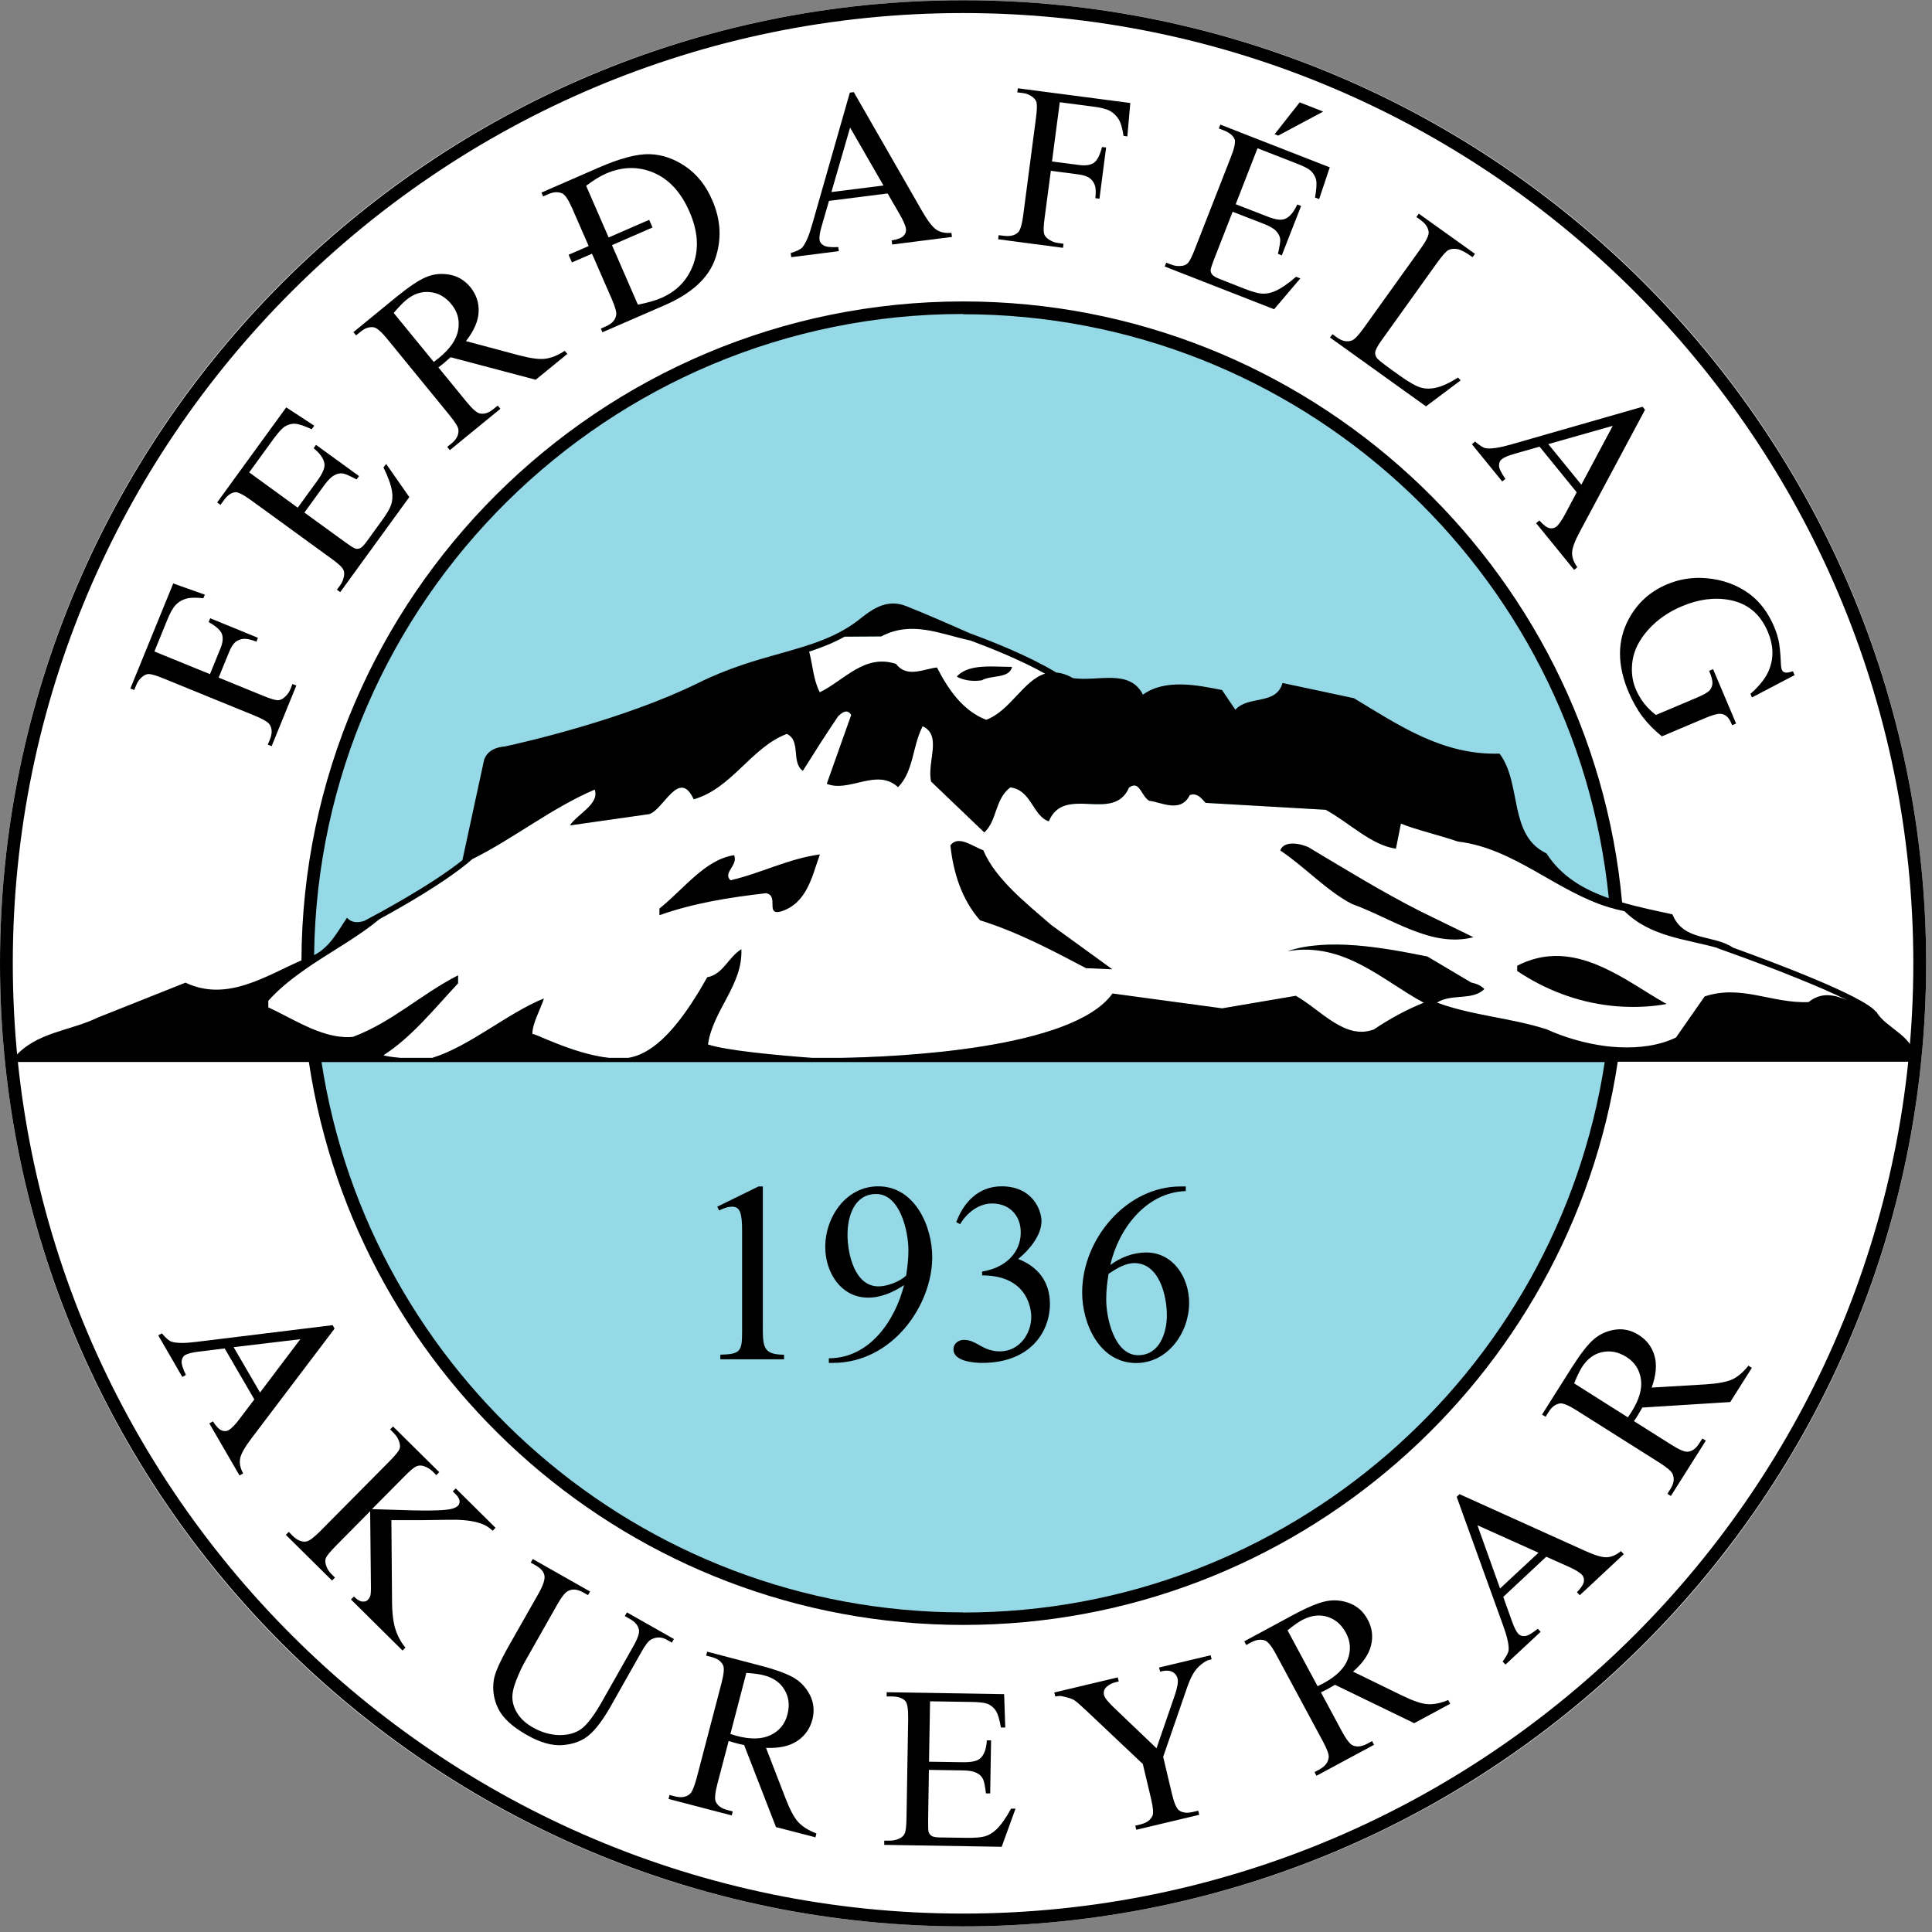
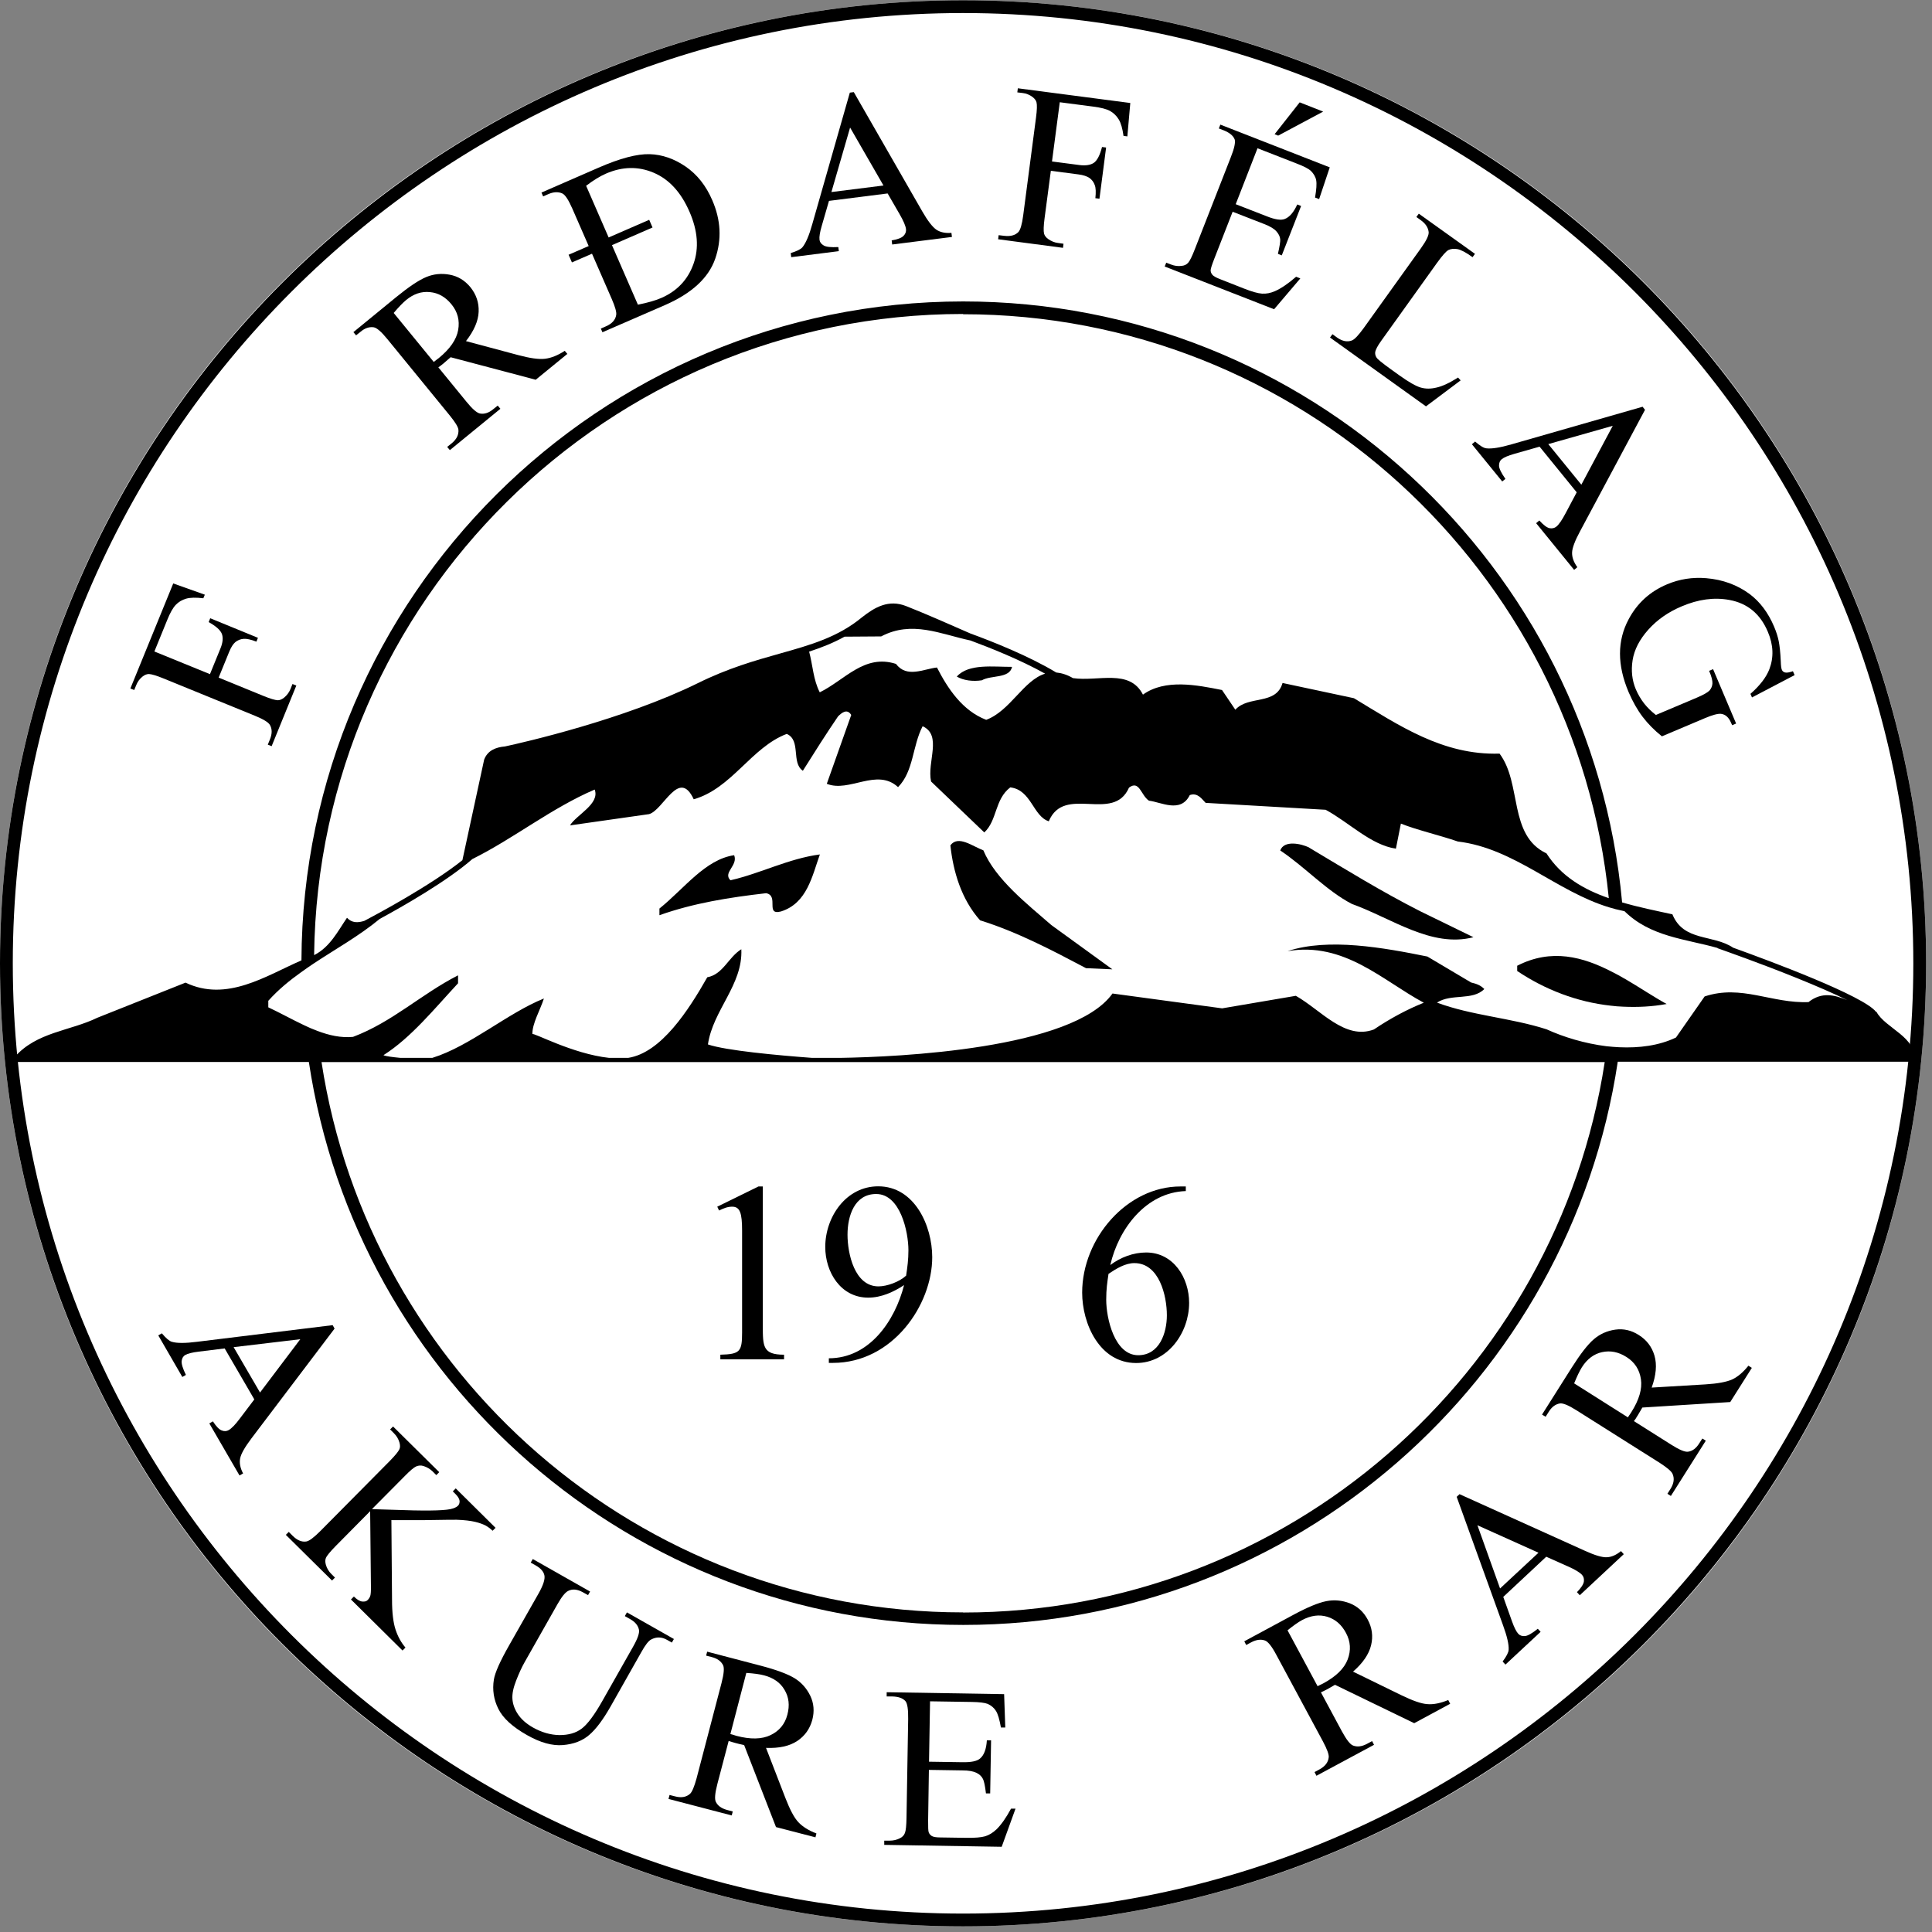
<svg xmlns="http://www.w3.org/2000/svg" width="151" height="151" viewBox="0 0 151 151" fill="none">
  <rect x="0" y="0" width="151" height="151" fill="#808080" stroke="none" />
  <g clip-path="url(#clip0_915_8812)">
    <path d="M75.27 150.56C116.84 150.56 150.54 116.86 150.54 75.29C150.54 33.72 116.84 0.02 75.27 0.02C33.7 0.02 0 33.72 0 75.29C0 116.86 33.7 150.56 75.27 150.56Z" fill="white" />
-     <path d="M75.27 126.07C103.315 126.07 126.05 103.335 126.05 75.29C126.05 47.245 103.315 24.51 75.27 24.51C47.225 24.51 24.49 47.245 24.49 75.29C24.49 103.335 47.225 126.07 75.27 126.07Z" fill="#95D8E6" />
    <path d="M141.38 78.32C138.49 78.45 136.11 76.92 133.23 77.88L130.99 81.09C129.65 81.73 128.11 81.92 126.55 81.85C126.22 81.83 125.89 81.81 125.55 81.77C123.88 81.56 122.24 81.07 120.88 80.45C118.09 79.55 115 79.37 112.31 78.36C113.44 77.63 115.09 78.23 116.01 77.3C115.7 76.99 115.39 76.89 114.98 76.79L111.56 74.76C108.15 74.07 103.82 73.28 100.63 74.34C105.06 73.58 108.07 76.65 111.28 78.37C109.95 78.9 108.61 79.63 107.38 80.46C105.12 81.31 103.25 78.95 101.28 77.83L95.52 78.81L86.95 77.65C83.85 82.01 70.13 82.61 65.7 82.68H63.46C60.77 82.48 56.73 82.11 55.33 81.63C55.72 78.95 58.07 76.97 57.94 74.19C56.92 74.82 56.51 76.16 55.28 76.38C53.82 78.95 51.68 82.28 49.1 82.68H47.6C44.73 82.37 41.61 80.64 41.61 80.83C41.59 80 42.21 78.97 42.51 78.04C39.67 79.18 36.73 81.77 33.79 82.68H31.29C30.68 82.62 30.16 82.56 29.97 82.47C32.12 81.11 33.96 78.83 35.8 76.85V76.23C32.92 77.7 30.67 79.88 27.59 81.04C26.65 81.13 25.72 80.92 24.8 80.57C24.45 80.44 24.1 80.29 23.75 80.12C22.82 79.68 21.89 79.16 20.97 78.73V78.22C21.75 77.35 22.62 76.64 23.53 75.99C23.85 75.76 24.18 75.53 24.51 75.31C26.23 74.17 28.04 73.17 29.68 71.82C31.51 70.83 34.97 68.85 36.92 67.14C40.15 65.54 43.09 63.16 46.48 61.71C46.9 62.84 45.05 63.68 44.55 64.51L50.73 63.63C51.86 63.31 53.07 60 54.22 62.47C57.2 61.62 58.72 58.41 61.49 57.36C62.63 57.86 61.82 59.62 62.75 60.24C63.66 58.79 64.58 57.34 65.5 55.99C65.81 55.68 66.22 55.37 66.53 55.88L64.62 61.26C66.38 61.97 68.53 59.99 70.19 61.52C71.42 60.27 71.3 58.32 72.11 56.76C73.66 57.47 72.44 59.54 72.77 61.08L76.93 65.06C77.95 64.12 77.73 62.48 78.96 61.54C80.61 61.73 80.73 63.79 81.97 64.19C83.18 61.29 87.02 64.35 88.24 61.56C89.06 60.94 89.17 62.17 89.8 62.58C90.73 62.68 92.28 63.59 92.99 62.14C93.61 61.93 93.92 62.44 94.23 62.75L103.61 63.29C105.47 64.3 107.14 66.04 109.1 66.33L109.49 64.37C110.73 64.87 112.49 65.27 113.94 65.77C118.37 66.3 121.63 69.67 125.78 70.92C126.11 71.02 126.45 71.11 126.8 71.18C126.86 71.19 126.91 71.21 126.97 71.22C129 73.22 131.72 73.38 134.24 74.09V74.11C134.76 74.29 135.43 74.54 136.18 74.81C136.21 74.82 136.24 74.84 136.27 74.85C136.27 74.85 136.27 74.85 136.27 74.84C138.81 75.77 142.26 77.12 144.38 78.17C143.36 77.75 142.39 77.51 141.36 78.31L141.38 78.32Z" fill="white" />
    <path d="M81.69 52.65C80 53.16 78.96 55.56 77.08 56.26C75.22 55.55 74.07 53.81 73.23 52.17C72.2 52.28 70.87 53.02 70.03 51.89C67.55 51.09 66.02 53.16 64.07 54.11C63.56 53.12 63.53 52.02 63.24 50.93C64.21 50.61 65.13 50.25 66.01 49.76L68.87 49.74C71.28 48.47 73.5 49.56 75.85 50.06C77.39 50.63 79.75 51.57 81.68 52.65H81.69Z" fill="white" />
    <path d="M75.27 150.56C33.77 150.56 0 116.79 0 75.29C0 33.79 33.77 0.02 75.27 0.02C116.77 0.02 150.54 33.79 150.54 75.29C150.54 116.79 116.77 150.56 75.27 150.56ZM75.27 1.02C34.32 1.02 1 34.34 1 75.29C1 116.24 34.32 149.56 75.27 149.56C116.22 149.56 149.54 116.24 149.54 75.29C149.54 34.34 116.22 1.02 75.27 1.02Z" fill="black" />
    <path d="M76.74 53.17C77.46 52.75 78.9 53.05 79.1 52.12C77.66 52.13 75.7 51.84 74.78 52.88C75.3 53.18 76.02 53.28 76.74 53.17Z" fill="black" />
    <path d="M76.86 66.46C76.03 66.16 74.89 65.24 74.28 66.07C74.5 68.13 75.14 70.29 76.6 71.93C79.49 72.83 82.19 74.25 84.88 75.67L86.94 75.76L82.17 72.3C80.3 70.67 77.81 68.73 76.86 66.47V66.46Z" fill="black" />
    <path d="M102.32 66.24C101.7 65.94 100.36 65.64 100.06 66.47C102.03 67.79 103.69 69.63 105.66 70.65C108.76 71.76 111.87 74.1 115.16 73.25L111.02 71.23C108.02 69.71 105.22 67.98 102.32 66.25V66.24Z" fill="black" />
    <path d="M57.38 66.84C55.12 67.17 53.48 69.45 51.54 71.01V71.53C54.22 70.58 57 70.14 59.88 69.81C60.91 70.01 59.79 71.56 61.03 71.24C63.09 70.6 63.48 68.44 64.08 66.78C61.61 67.11 59.46 68.26 57.09 68.8C56.47 68.19 57.7 67.66 57.38 66.84Z" fill="black" />
    <path d="M126.97 76.49C126.65 76.3 126.32 76.12 125.98 75.95C123.73 74.79 121.27 74.1 118.58 75.48V75.89C120.74 77.34 123.24 78.31 125.88 78.6C126.21 78.64 126.54 78.67 126.88 78.68C127.99 78.73 129.12 78.68 130.26 78.47C129.22 77.9 128.13 77.16 126.98 76.49H126.97Z" fill="black" />
    <path d="M141.38 78.32C138.49 78.45 136.11 76.92 133.23 77.88L130.99 81.09C129.65 81.73 128.11 81.92 126.55 81.85C126.22 81.83 125.89 81.81 125.55 81.77C123.88 81.56 122.24 81.07 120.88 80.45C118.09 79.55 115 79.37 112.31 78.36C113.44 77.63 115.09 78.23 116.01 77.3C115.7 76.99 115.39 76.89 114.98 76.79L111.56 74.76C108.15 74.07 103.82 73.28 100.63 74.34C105.06 73.58 108.07 76.65 111.28 78.37C109.95 78.9 108.61 79.63 107.38 80.46C105.12 81.31 103.25 78.95 101.28 77.83L95.52 78.81L86.95 77.65C83.85 82.01 70.13 82.61 65.7 82.68H63.46C60.77 82.48 56.73 82.11 55.33 81.63C55.72 78.95 58.07 76.97 57.94 74.19C56.92 74.82 56.51 76.16 55.28 76.38C53.82 78.95 51.68 82.28 49.1 82.68H47.6C44.73 82.37 41.61 80.64 41.61 80.83C41.59 80 42.21 78.97 42.51 78.04C39.67 79.18 36.73 81.77 33.79 82.68H31.29C30.68 82.62 30.16 82.56 29.97 82.47C32.12 81.11 33.96 78.83 35.8 76.85V76.23C32.92 77.7 30.67 79.88 27.59 81.04C26.65 81.13 25.72 80.92 24.8 80.57C24.45 80.44 24.1 80.29 23.75 80.12C22.82 79.68 21.89 79.16 20.97 78.73V78.22C21.75 77.35 22.62 76.64 23.53 75.99C23.85 75.76 24.18 75.53 24.51 75.31C26.23 74.17 28.04 73.17 29.68 71.82C31.51 70.83 34.97 68.85 36.92 67.14C40.15 65.54 43.09 63.16 46.48 61.71C46.9 62.84 45.05 63.68 44.55 64.51L50.73 63.63C51.86 63.31 53.07 60 54.22 62.47C57.2 61.62 58.72 58.41 61.49 57.36C62.63 57.86 61.82 59.62 62.75 60.24C63.66 58.79 64.58 57.34 65.5 55.99C65.81 55.68 66.22 55.37 66.53 55.88L64.62 61.26C66.38 61.97 68.53 59.99 70.19 61.52C71.42 60.27 71.3 58.32 72.11 56.76C73.66 57.47 72.44 59.54 72.77 61.08L76.93 65.06C77.95 64.12 77.73 62.48 78.96 61.54C80.61 61.73 80.73 63.79 81.97 64.19C83.18 61.29 87.02 64.35 88.24 61.56C89.06 60.94 89.17 62.17 89.8 62.58C90.73 62.68 92.28 63.59 92.99 62.14C93.61 61.93 93.92 62.44 94.23 62.75L103.61 63.29C105.47 64.3 107.14 66.04 109.1 66.33L109.49 64.37C110.73 64.87 112.49 65.27 113.94 65.77C118.37 66.3 121.63 69.67 125.78 70.92C126.11 71.02 126.45 71.11 126.8 71.18C126.86 71.19 126.91 71.21 126.97 71.22C129 73.22 131.72 73.38 134.24 74.09V74.11C134.76 74.29 135.43 74.54 136.18 74.81C136.21 74.82 136.24 74.84 136.27 74.85C136.27 74.85 136.27 74.85 136.27 74.84C138.81 75.77 142.26 77.12 144.38 78.17C143.36 77.75 142.39 77.51 141.36 78.31L141.38 78.32ZM146.64 79.09C146.64 79.09 146.64 79.09 146.63 79.09C145.69 77.84 138.32 75.1 135.46 74.07C133.88 73.01 131.59 73.61 130.71 71.46C129.42 71.18 128.08 70.91 126.78 70.53C124.37 44.23 102.2 23.56 75.28 23.56C46.83 23.56 23.68 46.64 23.56 75.06C20.76 76.28 17.73 78.34 14.5 76.8L7.62 79.54C5.46 80.59 2.87 80.65 1.14 82.62C1.28 82.57 1.24 82.64 1.17 82.74H1.14V82.78C1.06 82.9 0.98 82.95 1.08 83H24.14C27.88 107.87 49.39 127 75.29 127C101.19 127 122.71 107.86 126.44 82.98H149.45V82.86H149.53C149.93 81.11 147.33 80.36 146.66 79.08L146.64 79.09ZM75.27 24.56C101.53 24.56 123.18 44.61 125.74 70.2C123.78 69.52 122.02 68.5 120.87 66.7C117.87 65.28 118.97 61.25 117.2 58.9C112.77 59.04 109.35 56.7 105.82 54.57L100.24 53.38C99.74 55.14 97.57 54.33 96.55 55.47L95.51 53.93C93.55 53.54 91.07 53.04 89.33 54.29C88.28 52.24 85.82 53.29 83.86 53C83.38 52.72 82.95 52.6 82.55 52.56C80.42 51.27 77.54 50.13 75.84 49.51C74.34 48.85 72.2 47.91 70.82 47.37C69.45 46.83 68.37 47.46 67.38 48.24C65.49 49.8 63.38 50.4 60.92 51.09C59.03 51.62 56.89 52.23 54.55 53.39C48.76 56.24 40.91 58.03 39.47 58.34C38.76 58.4 38.11 58.65 37.84 59.37L36.14 67.23C33.65 69.22 29.41 71.48 28.48 71.97C27.99 72.13 27.5 72.15 27.12 71.73C26.41 72.77 25.8 74.01 24.57 74.64C24.57 74.64 24.56 74.64 24.55 74.64C24.89 46.96 47.5 24.54 75.26 24.54L75.27 24.56ZM81.69 52.65C80 53.16 78.96 55.56 77.08 56.26C75.22 55.55 74.07 53.81 73.23 52.17C72.2 52.28 70.87 53.02 70.03 51.89C67.55 51.09 66.02 53.16 64.07 54.11C63.56 53.12 63.53 52.02 63.24 50.93C64.21 50.61 65.13 50.25 66.01 49.76L68.87 49.74C71.28 48.47 73.5 49.56 75.85 50.06C77.39 50.63 79.75 51.57 81.68 52.65H81.69ZM75.27 126.02C49.92 126.02 28.85 107.33 25.13 83.01H66.54H125.42C121.7 107.34 100.63 126.03 75.28 126.03L75.27 126.02Z" fill="black" />
    <path d="M12.07 50.92L16.41 52.69L17.23 50.68C17.42 50.22 17.45 49.84 17.34 49.54C17.22 49.24 16.88 48.94 16.31 48.62L16.43 48.32L20.16 49.85L20.04 50.15C19.61 49.98 19.27 49.91 19.03 49.93C18.79 49.95 18.58 50.04 18.4 50.18C18.22 50.33 18.06 50.58 17.91 50.95L17.09 52.96L20.56 54.38C21.12 54.61 21.5 54.72 21.71 54.73C21.87 54.73 22.03 54.66 22.2 54.53C22.43 54.34 22.59 54.12 22.7 53.86L22.86 53.46L23.16 53.58L21.23 58.32L20.93 58.2L21.09 57.81C21.28 57.35 21.28 56.97 21.09 56.65C20.97 56.45 20.58 56.21 19.92 55.94L12.79 53.03C12.23 52.8 11.85 52.69 11.64 52.68C11.48 52.68 11.32 52.74 11.15 52.87C10.92 53.05 10.76 53.27 10.65 53.54L10.49 53.93L10.19 53.81L13.54 45.6L16.01 46.48L15.89 46.76C15.32 46.69 14.87 46.7 14.55 46.79C14.23 46.88 13.96 47.04 13.74 47.27C13.52 47.5 13.29 47.9 13.06 48.48L12.07 50.91V50.92Z" fill="black" />
-     <path d="M19.461 36.91L23.271 39.68L24.811 37.56C25.211 37.01 25.391 36.58 25.361 36.28C25.321 35.88 25.041 35.46 24.511 35.03L24.701 34.77L28.061 37.21L27.871 37.47C27.351 37.2 27.001 37.04 26.821 37.01C26.591 36.97 26.361 37.01 26.121 37.15C25.881 37.28 25.621 37.54 25.331 37.94L23.791 40.06L26.971 42.37C27.401 42.68 27.671 42.85 27.791 42.88C27.911 42.91 28.031 42.9 28.161 42.84C28.281 42.78 28.441 42.62 28.631 42.36L29.821 40.72C30.221 40.18 30.471 39.75 30.571 39.45C30.671 39.15 30.701 38.8 30.641 38.41C30.561 37.9 30.341 37.28 29.971 36.54L30.181 36.26L31.991 38.85L26.591 46.28L26.331 46.09L26.581 45.75C26.751 45.52 26.851 45.27 26.891 44.98C26.921 44.77 26.891 44.59 26.771 44.42C26.661 44.26 26.371 44 25.901 43.66L19.641 39.11C19.031 38.67 18.611 38.45 18.381 38.47C18.071 38.5 17.761 38.72 17.481 39.12L17.231 39.46L16.971 39.27L22.371 31.84L24.561 33.27L24.361 33.55C23.781 33.28 23.351 33.14 23.071 33.12C22.791 33.1 22.521 33.18 22.251 33.34C22.041 33.48 21.761 33.79 21.411 34.26L19.491 36.9L19.461 36.91Z" fill="black" />
    <path d="M44.33 27.67L41.87 29.68L35.22 27.92C35 28.12 34.81 28.28 34.67 28.4C34.61 28.45 34.55 28.5 34.48 28.55C34.41 28.6 34.34 28.66 34.26 28.71L36.45 31.39C36.92 31.97 37.28 32.28 37.52 32.32C37.86 32.38 38.2 32.27 38.54 31.99L38.9 31.7L39.11 31.95L35.16 35.18L34.95 34.93L35.3 34.65C35.69 34.33 35.86 33.98 35.83 33.59C35.81 33.37 35.58 33 35.15 32.47L30.28 26.51C29.81 25.93 29.45 25.62 29.21 25.58C28.87 25.53 28.52 25.64 28.18 25.93L27.83 26.21L27.62 25.96L30.98 23.21C31.96 22.41 32.74 21.89 33.32 21.65C33.9 21.41 34.51 21.35 35.15 21.47C35.79 21.59 36.32 21.91 36.76 22.44C37.22 23.01 37.44 23.65 37.41 24.37C37.38 25.09 37.05 25.85 36.42 26.66L40.49 27.75C41.42 28 42.13 28.1 42.6 28.04C43.08 27.98 43.59 27.78 44.14 27.42L44.35 27.67H44.33ZM33.9 28.29C33.99 28.22 34.06 28.16 34.13 28.11C34.2 28.06 34.25 28.02 34.29 27.99C35.17 27.27 35.68 26.54 35.81 25.79C35.94 25.04 35.77 24.38 35.29 23.79C34.82 23.21 34.26 22.89 33.6 22.83C32.94 22.76 32.32 22.97 31.73 23.46C31.47 23.68 31.15 24.01 30.77 24.46L33.91 28.3L33.9 28.29Z" fill="black" />
    <path d="M47.09 25.98L46.96 25.68L47.37 25.5C47.83 25.3 48.1 25 48.16 24.62C48.2 24.4 48.08 23.98 47.81 23.36L46.27 19.83L44.7 20.51L44.44 19.91L46.01 19.23L44.73 16.3C44.43 15.62 44.17 15.22 43.95 15.12C43.64 14.98 43.27 14.99 42.86 15.17L42.45 15.35L42.32 15.05L46.77 13.11C48.46 12.37 49.8 12.02 50.78 12.05C51.76 12.08 52.7 12.41 53.59 13.02C54.49 13.64 55.18 14.51 55.67 15.65C56.34 17.19 56.42 18.71 55.9 20.22C55.38 21.72 54.07 22.93 51.96 23.85L47.08 25.97L47.09 25.98ZM49.87 23.81C50.62 23.66 51.22 23.49 51.68 23.29C52.92 22.75 53.76 21.86 54.2 20.63C54.64 19.4 54.54 18.03 53.88 16.53C53.22 15.02 52.29 14.01 51.09 13.5C49.89 12.99 48.65 13.01 47.36 13.57C46.88 13.78 46.36 14.1 45.81 14.52L47.57 18.56L50.74 17.18L51 17.78L47.83 19.16L49.86 23.82L49.87 23.81Z" fill="black" />
    <path d="M69.371 15.12L64.791 15.7L64.221 17.67C64.081 18.15 64.021 18.51 64.051 18.74C64.071 18.92 64.181 19.07 64.371 19.18C64.561 19.3 64.941 19.34 65.521 19.31L65.561 19.63L61.841 20.1L61.801 19.78C62.281 19.63 62.591 19.48 62.721 19.32C62.981 19 63.241 18.4 63.491 17.5L66.421 7.24L66.731 7.2L72.081 16.52C72.511 17.27 72.881 17.74 73.181 17.95C73.481 18.15 73.871 18.24 74.361 18.2L74.401 18.52L69.731 19.11L69.691 18.79C70.161 18.71 70.471 18.59 70.621 18.43C70.771 18.28 70.831 18.1 70.811 17.91C70.781 17.65 70.611 17.26 70.311 16.74L69.381 15.13L69.371 15.12ZM69.051 14.5L66.441 9.97L64.981 15.01L69.041 14.5H69.051Z" fill="black" />
    <path d="M82.831 7.98L82.221 12.62L84.371 12.9C84.861 12.96 85.241 12.9 85.501 12.72C85.761 12.53 85.971 12.12 86.131 11.49L86.451 11.53L85.931 15.53L85.611 15.49C85.661 15.03 85.651 14.69 85.561 14.46C85.481 14.23 85.341 14.05 85.151 13.91C84.961 13.78 84.671 13.68 84.281 13.63L82.131 13.35L81.641 17.06C81.561 17.66 81.551 18.06 81.601 18.26C81.641 18.41 81.741 18.55 81.921 18.68C82.161 18.85 82.421 18.96 82.691 18.99L83.121 19.05L83.081 19.37L78.011 18.7L78.051 18.38L78.471 18.43C78.961 18.49 79.331 18.4 79.591 18.14C79.751 17.97 79.881 17.53 79.971 16.83L80.971 9.2C81.051 8.6 81.061 8.2 81.011 8C80.971 7.85 80.871 7.71 80.701 7.58C80.471 7.41 80.211 7.3 79.931 7.27L79.511 7.22L79.551 6.9L88.341 8.05L88.111 10.66L87.811 10.62C87.731 10.05 87.611 9.62 87.441 9.34C87.271 9.06 87.051 8.84 86.771 8.68C86.491 8.52 86.051 8.41 85.431 8.33L82.821 7.99L82.831 7.98Z" fill="black" />
    <path d="M98.29 11.57L96.58 15.96L99.02 16.91C99.65 17.16 100.11 17.23 100.4 17.12C100.78 16.98 101.11 16.6 101.39 15.98L101.69 16.1L100.18 19.96L99.88 19.84C100.01 19.27 100.07 18.89 100.06 18.71C100.04 18.48 99.93 18.27 99.75 18.07C99.57 17.87 99.25 17.68 98.78 17.5L96.34 16.55L94.91 20.21C94.72 20.7 94.62 21.01 94.62 21.13C94.62 21.25 94.67 21.37 94.75 21.47C94.83 21.57 95.03 21.69 95.34 21.81L97.22 22.55C97.85 22.8 98.32 22.93 98.64 22.95C98.96 22.97 99.3 22.91 99.66 22.75C100.13 22.54 100.68 22.17 101.3 21.63L101.63 21.76L99.58 24.17L91.03 20.83L91.15 20.53L91.54 20.68C91.8 20.78 92.07 20.82 92.36 20.78C92.57 20.76 92.74 20.68 92.87 20.53C93 20.38 93.17 20.03 93.38 19.49L96.2 12.28C96.48 11.58 96.57 11.11 96.5 10.9C96.39 10.61 96.1 10.37 95.65 10.19L95.26 10.04L95.38 9.74L103.93 13.08L103.1 15.56L102.78 15.44C102.89 14.81 102.92 14.36 102.87 14.09C102.82 13.82 102.67 13.57 102.45 13.35C102.26 13.18 101.89 12.99 101.34 12.78L98.29 11.59V11.57ZM103.42 8.72L99.9 10.6L99.62 10.49L101.58 8L103.41 8.72H103.42Z" fill="black" />
    <path d="M113.96 29.51L114.16 29.73L111.45 31.76L103.95 26.38L104.14 26.12L104.5 26.38C104.91 26.67 105.3 26.75 105.66 26.61C105.87 26.53 106.17 26.21 106.57 25.66L111.05 19.41C111.48 18.81 111.69 18.38 111.66 18.13C111.62 17.79 111.42 17.48 111.06 17.22L110.7 16.96L110.89 16.7L115.28 19.84L115.09 20.1C114.58 19.73 114.18 19.52 113.91 19.47C113.63 19.42 113.4 19.45 113.21 19.54C113.02 19.64 112.73 19.97 112.31 20.55L107.95 26.64C107.67 27.03 107.51 27.33 107.48 27.54C107.47 27.68 107.5 27.82 107.59 27.95C107.67 28.08 108.03 28.37 108.65 28.82L109.36 29.33C110.1 29.86 110.66 30.18 111.04 30.29C111.42 30.4 111.83 30.4 112.28 30.29C112.73 30.19 113.29 29.93 113.97 29.5L113.96 29.51Z" fill="black" />
    <path d="M123.24 38.49L120.33 34.91L118.36 35.47C117.87 35.61 117.54 35.75 117.37 35.89C117.23 36 117.16 36.17 117.16 36.39C117.16 36.61 117.33 36.96 117.66 37.43L117.41 37.63L115.04 34.72L115.29 34.51C115.67 34.84 115.96 35.02 116.17 35.04C116.58 35.09 117.23 34.99 118.13 34.73L128.38 31.79L128.57 32.03L123.5 41.51C123.09 42.27 122.88 42.83 122.87 43.19C122.86 43.55 122.99 43.93 123.28 44.33L123.03 44.54L120.06 40.89L120.31 40.68C120.63 41.03 120.89 41.23 121.1 41.28C121.31 41.32 121.49 41.28 121.64 41.16C121.84 41 122.08 40.65 122.36 40.12L123.23 38.48L123.24 38.49ZM123.59 37.89L126.05 33.28L121.01 34.71L123.6 37.89H123.59Z" fill="black" />
    <path d="M140.27 52.76L136.93 54.51L136.81 54.23C137.55 53.58 138.05 52.93 138.29 52.3C138.64 51.38 138.61 50.41 138.17 49.38C137.58 47.98 136.58 47.15 135.16 46.89C133.97 46.67 132.73 46.84 131.44 47.39C130.39 47.83 129.52 48.44 128.83 49.21C128.14 49.98 127.73 50.78 127.6 51.6C127.47 52.42 127.56 53.18 127.85 53.87C128.02 54.27 128.24 54.64 128.5 54.98C128.76 55.31 129.07 55.61 129.42 55.88L132.59 54.54C133.14 54.31 133.48 54.11 133.62 53.96C133.75 53.8 133.83 53.62 133.84 53.41C133.85 53.2 133.77 52.87 133.58 52.43L133.89 52.3L135.69 56.55L135.38 56.68L135.29 56.48C135.11 56.06 134.85 55.83 134.5 55.79C134.25 55.77 133.84 55.88 133.25 56.13L129.89 57.55C129.29 57.07 128.79 56.56 128.38 56.02C127.97 55.48 127.61 54.84 127.29 54.1C126.39 51.98 126.39 50.08 127.29 48.4C127.96 47.14 128.96 46.23 130.29 45.67C131.26 45.26 132.28 45.1 133.36 45.19C134.65 45.3 135.77 45.71 136.75 46.43C137.56 47.04 138.2 47.89 138.66 48.98C138.83 49.38 138.95 49.76 139.02 50.11C139.09 50.46 139.15 50.99 139.18 51.68C139.19 52.03 139.22 52.26 139.27 52.36C139.31 52.46 139.4 52.53 139.52 52.56C139.64 52.59 139.85 52.56 140.13 52.46L140.26 52.76H140.27Z" fill="black" />
    <path d="M19.88 109.38L17.56 105.39L15.53 105.64C15.03 105.7 14.68 105.79 14.48 105.9C14.32 105.99 14.23 106.15 14.2 106.36C14.17 106.58 14.28 106.95 14.53 107.46L14.25 107.62L12.37 104.37L12.65 104.21C12.98 104.6 13.24 104.82 13.43 104.87C13.82 104.99 14.48 104.99 15.41 104.87L26 103.57L26.15 103.84L19.66 112.41C19.14 113.1 18.84 113.62 18.77 113.98C18.7 114.33 18.77 114.73 19 115.16L18.72 115.32L16.36 111.25L16.64 111.09C16.9 111.49 17.13 111.73 17.33 111.8C17.53 111.88 17.71 111.87 17.88 111.77C18.1 111.64 18.4 111.34 18.76 110.85L19.88 109.37V109.38ZM20.32 108.84L23.47 104.67L18.26 105.29L20.32 108.83V108.84Z" fill="black" />
    <path d="M30.59 118.84L30.64 125.04C30.64 126.06 30.74 126.84 30.92 127.38C31.1 127.92 31.36 128.39 31.69 128.77L31.46 129L27.43 125.01L27.66 124.78C27.9 125.02 28.12 125.15 28.3 125.17C28.49 125.19 28.63 125.16 28.73 125.06C28.83 124.96 28.9 124.85 28.94 124.73C28.98 124.61 29 124.34 28.99 123.9L28.93 118.11L26.23 120.84C25.81 121.27 25.55 121.58 25.47 121.77C25.41 121.92 25.41 122.09 25.47 122.3C25.55 122.58 25.69 122.81 25.89 123.01L26.18 123.3L25.95 123.53L22.34 119.96L22.57 119.73L22.87 120.03C23.22 120.38 23.57 120.53 23.93 120.48C24.16 120.45 24.53 120.17 25.03 119.67L30.45 114.2C30.87 113.77 31.13 113.46 31.22 113.26C31.28 113.12 31.28 112.95 31.22 112.74C31.14 112.46 30.99 112.22 30.79 112.02L30.49 111.72L30.72 111.49L34.33 115.06L34.1 115.29L33.81 115C33.61 114.81 33.38 114.67 33.1 114.58C32.91 114.52 32.72 114.53 32.53 114.61C32.35 114.69 32.05 114.94 31.64 115.36L29.07 117.95C29.23 117.95 29.78 117.97 30.71 118C33.07 118.09 34.56 118.08 35.2 117.95C35.48 117.89 35.68 117.8 35.8 117.68C35.89 117.58 35.93 117.46 35.92 117.3C35.9 117.14 35.79 116.96 35.58 116.75L35.39 116.56L35.62 116.33L38.73 119.41L38.5 119.64C38.31 119.46 38.12 119.32 37.93 119.22C37.73 119.12 37.46 119.02 37.12 118.94C36.77 118.86 36.3 118.8 35.69 118.78C35.52 118.78 34.67 118.78 33.15 118.81H30.58L30.59 118.84Z" fill="black" />
    <path d="M48.84 126.3L49 126.02L52.67 128.1L52.51 128.38L52.12 128.16C51.71 127.93 51.3 127.92 50.89 128.14C50.69 128.24 50.43 128.57 50.11 129.15L47.73 133.36C47.14 134.4 46.58 135.15 46.05 135.6C45.52 136.06 44.83 136.32 44 136.39C43.16 136.46 42.23 136.2 41.19 135.61C40.06 134.97 39.31 134.29 38.95 133.56C38.59 132.84 38.47 132.07 38.6 131.27C38.69 130.72 39.09 129.83 39.8 128.58L42.1 124.53C42.46 123.89 42.61 123.42 42.55 123.13C42.49 122.83 42.26 122.57 41.87 122.35L41.48 122.13L41.64 121.85L46.12 124.39L45.96 124.67L45.56 124.45C45.13 124.21 44.75 124.17 44.41 124.34C44.18 124.45 43.9 124.8 43.57 125.38L41.01 129.9C40.78 130.3 40.56 130.79 40.34 131.35C40.12 131.91 40.02 132.39 40.05 132.79C40.08 133.19 40.22 133.59 40.48 133.98C40.74 134.37 41.13 134.72 41.66 135.02C42.34 135.4 43.03 135.6 43.73 135.61C44.43 135.61 45.01 135.45 45.47 135.1C45.93 134.75 46.47 134.02 47.09 132.92L49.47 128.72C49.84 128.07 49.99 127.63 49.94 127.38C49.87 127.04 49.64 126.76 49.24 126.54L48.85 126.32L48.84 126.3Z" fill="black" />
    <path d="M63.73 143.6L60.65 142.8L58.16 136.39C57.87 136.33 57.63 136.27 57.45 136.22C57.38 136.2 57.3 136.18 57.21 136.15C57.13 136.12 57.04 136.1 56.95 136.07L56.07 139.42C55.88 140.15 55.84 140.62 55.95 140.83C56.1 141.14 56.39 141.34 56.82 141.46L57.27 141.58L57.19 141.89L52.25 140.6L52.33 140.29L52.76 140.4C53.25 140.53 53.64 140.46 53.93 140.2C54.09 140.06 54.26 139.65 54.44 139L56.39 131.55C56.58 130.82 56.62 130.35 56.51 130.14C56.35 129.83 56.06 129.62 55.62 129.51L55.19 129.4L55.27 129.09L59.47 130.19C60.69 130.51 61.57 130.84 62.11 131.17C62.64 131.5 63.05 131.96 63.33 132.54C63.61 133.12 63.66 133.75 63.49 134.41C63.3 135.12 62.91 135.67 62.31 136.07C61.71 136.47 60.9 136.65 59.87 136.61L61.39 140.54C61.74 141.44 62.07 142.07 62.4 142.42C62.73 142.77 63.19 143.06 63.81 143.3L63.73 143.61V143.6ZM57.09 135.53C57.2 135.56 57.29 135.58 57.37 135.61C57.45 135.63 57.51 135.65 57.56 135.67C58.66 135.96 59.55 135.94 60.23 135.61C60.91 135.28 61.35 134.75 61.54 134.01C61.73 133.29 61.66 132.65 61.32 132.08C60.99 131.51 60.45 131.13 59.71 130.94C59.38 130.85 58.92 130.79 58.33 130.75L57.08 135.55L57.09 135.53Z" fill="black" />
    <path d="M72.69 132.98L72.61 137.69L75.23 137.73C75.91 137.74 76.36 137.65 76.6 137.44C76.91 137.18 77.09 136.7 77.13 136.02H77.46L77.39 140.17H77.06C76.99 139.58 76.91 139.21 76.83 139.05C76.73 138.84 76.56 138.68 76.32 138.56C76.08 138.44 75.71 138.37 75.22 138.37L72.6 138.33L72.54 142.26C72.54 142.79 72.54 143.11 72.59 143.22C72.64 143.34 72.72 143.43 72.83 143.5C72.95 143.57 73.17 143.61 73.5 143.61L75.52 143.64C76.19 143.65 76.68 143.61 76.99 143.52C77.3 143.43 77.59 143.25 77.88 142.98C78.25 142.62 78.63 142.08 79.02 141.36H79.37L78.29 144.34L69.11 144.19V143.86H69.54C69.82 143.86 70.09 143.8 70.34 143.67C70.53 143.58 70.66 143.44 70.73 143.25C70.8 143.06 70.84 142.68 70.85 142.1L70.98 134.36C70.99 133.6 70.92 133.14 70.77 132.96C70.56 132.72 70.21 132.6 69.72 132.59H69.3V132.26L78.48 132.41L78.57 135.02H78.23C78.12 134.39 77.99 133.95 77.84 133.72C77.69 133.48 77.48 133.3 77.19 133.17C76.96 133.08 76.54 133.03 75.95 133.02L72.68 132.97L72.69 132.98Z" fill="black" />
-     <path d="M90.58 130.33L94.62 129.37L94.7 129.69L94.48 129.74C94.33 129.78 94.13 129.89 93.88 130.09C93.63 130.29 93.41 130.54 93.24 130.84C93.06 131.14 92.87 131.61 92.66 132.24L90.91 137.31L91.6 140.22C91.77 140.93 91.96 141.36 92.16 141.5C92.43 141.69 92.8 141.73 93.27 141.61L93.65 141.52L93.73 141.84L88.81 143.01L88.73 142.69L89.14 142.59C89.63 142.47 89.94 142.24 90.08 141.9C90.16 141.69 90.12 141.26 89.97 140.61L89.32 137.87L84.98 133.77C84.47 133.29 84.13 132.99 83.96 132.88C83.79 132.77 83.47 132.67 83 132.57C82.87 132.54 82.7 132.55 82.48 132.6L82.4 132.28L87.36 131.1L87.44 131.42L87.18 131.48C86.91 131.54 86.68 131.67 86.49 131.84C86.29 132.02 86.23 132.23 86.29 132.49C86.34 132.7 86.6 133.02 87.08 133.48L90.39 136.64L91.81 132.52C92.02 131.9 92.1 131.46 92.04 131.2C92 131.04 91.93 130.91 91.81 130.8C91.7 130.69 91.56 130.62 91.39 130.59C91.22 130.56 90.98 130.57 90.67 130.65L90.59 130.33H90.58Z" fill="black" />
    <path d="M113.33 133.17L110.53 134.68L104.34 131.68C104.08 131.83 103.87 131.95 103.71 132.04C103.64 132.08 103.57 132.11 103.49 132.15C103.41 132.19 103.33 132.23 103.24 132.27L104.88 135.32C105.24 135.98 105.53 136.35 105.76 136.43C106.08 136.55 106.43 136.51 106.83 136.3L107.24 136.08L107.39 136.37L102.89 138.79L102.74 138.5L103.13 138.29C103.57 138.05 103.81 137.74 103.85 137.34C103.87 137.12 103.72 136.71 103.4 136.11L99.75 129.33C99.4 128.67 99.1 128.3 98.87 128.22C98.55 128.1 98.19 128.15 97.79 128.36L97.4 128.57L97.25 128.28L101.07 126.22C102.18 125.62 103.05 125.26 103.67 125.14C104.29 125.02 104.9 125.08 105.5 125.31C106.1 125.55 106.57 125.97 106.89 126.57C107.24 127.21 107.33 127.89 107.16 128.59C106.99 129.29 106.52 129.98 105.75 130.65L109.54 132.5C110.41 132.92 111.08 133.16 111.56 133.19C112.04 133.23 112.58 133.12 113.19 132.87L113.34 133.16L113.33 133.17ZM102.98 131.79C103.08 131.74 103.16 131.69 103.24 131.66C103.31 131.62 103.37 131.59 103.42 131.57C104.42 131.03 105.06 130.41 105.33 129.7C105.6 128.99 105.56 128.3 105.2 127.63C104.85 126.97 104.36 126.55 103.73 126.36C103.1 126.17 102.45 126.26 101.77 126.62C101.47 126.78 101.09 127.05 100.63 127.42L102.98 131.79Z" fill="black" />
    <path d="M120.861 121.66L117.491 124.81L118.181 126.74C118.351 127.21 118.511 127.53 118.671 127.7C118.791 127.83 118.971 127.89 119.191 127.87C119.411 127.85 119.741 127.66 120.191 127.3L120.411 127.54L117.661 130.1L117.441 129.86C117.741 129.46 117.901 129.15 117.911 128.95C117.941 128.54 117.791 127.9 117.471 127.02L113.851 116.99L114.071 116.78L123.861 121.2C124.651 121.56 125.221 121.73 125.581 121.71C125.941 121.7 126.311 121.54 126.691 121.23L126.911 121.47L123.471 124.68L123.251 124.44C123.581 124.1 123.761 123.82 123.791 123.61C123.821 123.4 123.771 123.22 123.641 123.08C123.461 122.89 123.101 122.67 122.551 122.43L120.851 121.67L120.861 121.66ZM120.231 121.35L115.471 119.21L117.241 124.15L120.241 121.36L120.231 121.35Z" fill="black" />
    <path d="M136.931 106.89L135.231 109.58L128.361 110.01C128.211 110.27 128.091 110.48 127.991 110.64C127.951 110.7 127.901 110.77 127.861 110.85C127.811 110.92 127.761 111 127.701 111.07L130.631 112.92C131.261 113.32 131.701 113.5 131.941 113.46C132.281 113.41 132.561 113.2 132.801 112.82L133.051 112.43L133.321 112.6L130.591 116.92L130.321 116.75L130.561 116.37C130.831 115.94 130.881 115.55 130.721 115.19C130.631 114.99 130.301 114.71 129.731 114.34L123.221 110.23C122.591 109.83 122.151 109.65 121.911 109.69C121.571 109.75 121.281 109.96 121.041 110.35L120.801 110.73L120.521 110.56L122.841 106.89C123.521 105.82 124.091 105.08 124.571 104.67C125.051 104.26 125.611 104.01 126.251 103.92C126.891 103.83 127.501 103.97 128.081 104.34C128.701 104.73 129.111 105.27 129.311 105.96C129.511 106.65 129.441 107.48 129.091 108.45L133.291 108.2C134.251 108.14 134.951 108.01 135.391 107.81C135.821 107.61 136.241 107.25 136.651 106.74L136.921 106.91L136.931 106.89ZM127.231 110.78C127.291 110.69 127.341 110.6 127.391 110.54C127.441 110.47 127.471 110.42 127.501 110.37C128.111 109.41 128.361 108.55 128.251 107.8C128.141 107.05 127.771 106.47 127.121 106.06C126.491 105.66 125.861 105.54 125.211 105.68C124.571 105.82 124.041 106.22 123.631 106.87C123.451 107.16 123.251 107.58 123.031 108.12L127.221 110.77L127.231 110.78Z" fill="black" />
    <path fill-rule="evenodd" clip-rule="evenodd" d="M56.06 94.311L56.2 94.61C56.54 94.45 56.84 94.311 57.22 94.311C57.84 94.311 58 94.811 58 96.191V104.14C58 105.64 57.84 105.84 56.3 105.88V106.24H61.28V105.88C59.62 105.88 59.62 105.24 59.62 103.62V92.731H59.28L56.06 94.311Z" fill="black" />
    <path fill-rule="evenodd" clip-rule="evenodd" d="M64.78 106.52H65.1C69.76 106.52 72.86 102 72.86 98.26C72.86 95.8 71.48 92.72 68.64 92.72C66.12 92.72 64.5 95.12 64.5 97.46C64.5 99.42 65.7 101.42 67.86 101.42C68.88 101.42 69.84 100.98 70.66 100.44C69.94 103.26 67.94 106.16 64.78 106.16V106.52ZM70.82 99.7C70.3 100.18 69.34 100.54 68.66 100.54C66.78 100.54 66.24 97.96 66.24 96.5C66.24 95.04 66.78 93.32 68.48 93.32C70.36 93.32 71 96.26 71 97.72C71 98.44 70.92 99.04 70.82 99.7Z" fill="black" />
-     <path fill-rule="evenodd" clip-rule="evenodd" d="M76.76 99.68C80.6 99.68 80.6 102.74 80.6 102.92C80.6 104.3 79.62 105.62 78.159 105.62C76.779 105.62 76.34 104.72 75.34 104.72C74.9 104.72 74.519 105.02 74.519 105.46C74.519 106.4 76.12 106.52 76.76 106.52C80.519 106.52 82.059 104.1 82.059 101.9C82.059 100.2 81.139 99 79.579 98.4C80.419 97.72 81.4 96.56 81.4 95.44C81.4 94.6 80.719 92.72 78.279 92.72C76.499 92.72 75.32 93.94 74.74 95.52L75.04 95.68C75.559 94.8 76.48 94.06 77.54 94.06C78.9 94.06 79.779 95 79.779 96.32C79.779 98.08 78.359 99.14 76.76 99.38V99.68Z" fill="black" />
    <path fill-rule="evenodd" clip-rule="evenodd" d="M92.679 92.731H92.259C88.079 92.731 84.579 96.79 84.579 101.03C84.579 103.43 85.919 106.53 88.799 106.53C91.279 106.53 92.939 104.15 92.939 101.83C92.939 99.87 91.719 97.891 89.579 97.891C88.579 97.891 87.579 98.27 86.779 98.871C87.419 96.05 89.559 93.191 92.679 93.091V92.731ZM91.199 102.8C91.199 104.18 90.619 105.92 88.959 105.92C87.099 105.92 86.459 103.02 86.459 101.58C86.459 100.74 86.539 100.24 86.639 99.561C87.259 99.141 87.959 98.721 88.659 98.721C90.599 98.721 91.199 101.26 91.199 102.8Z" fill="black" />
  </g>
  <defs>
    <clipPath id="clip0_915_8812">
      <rect width="151" height="151" fill="white" />
    </clipPath>
  </defs>
</svg>